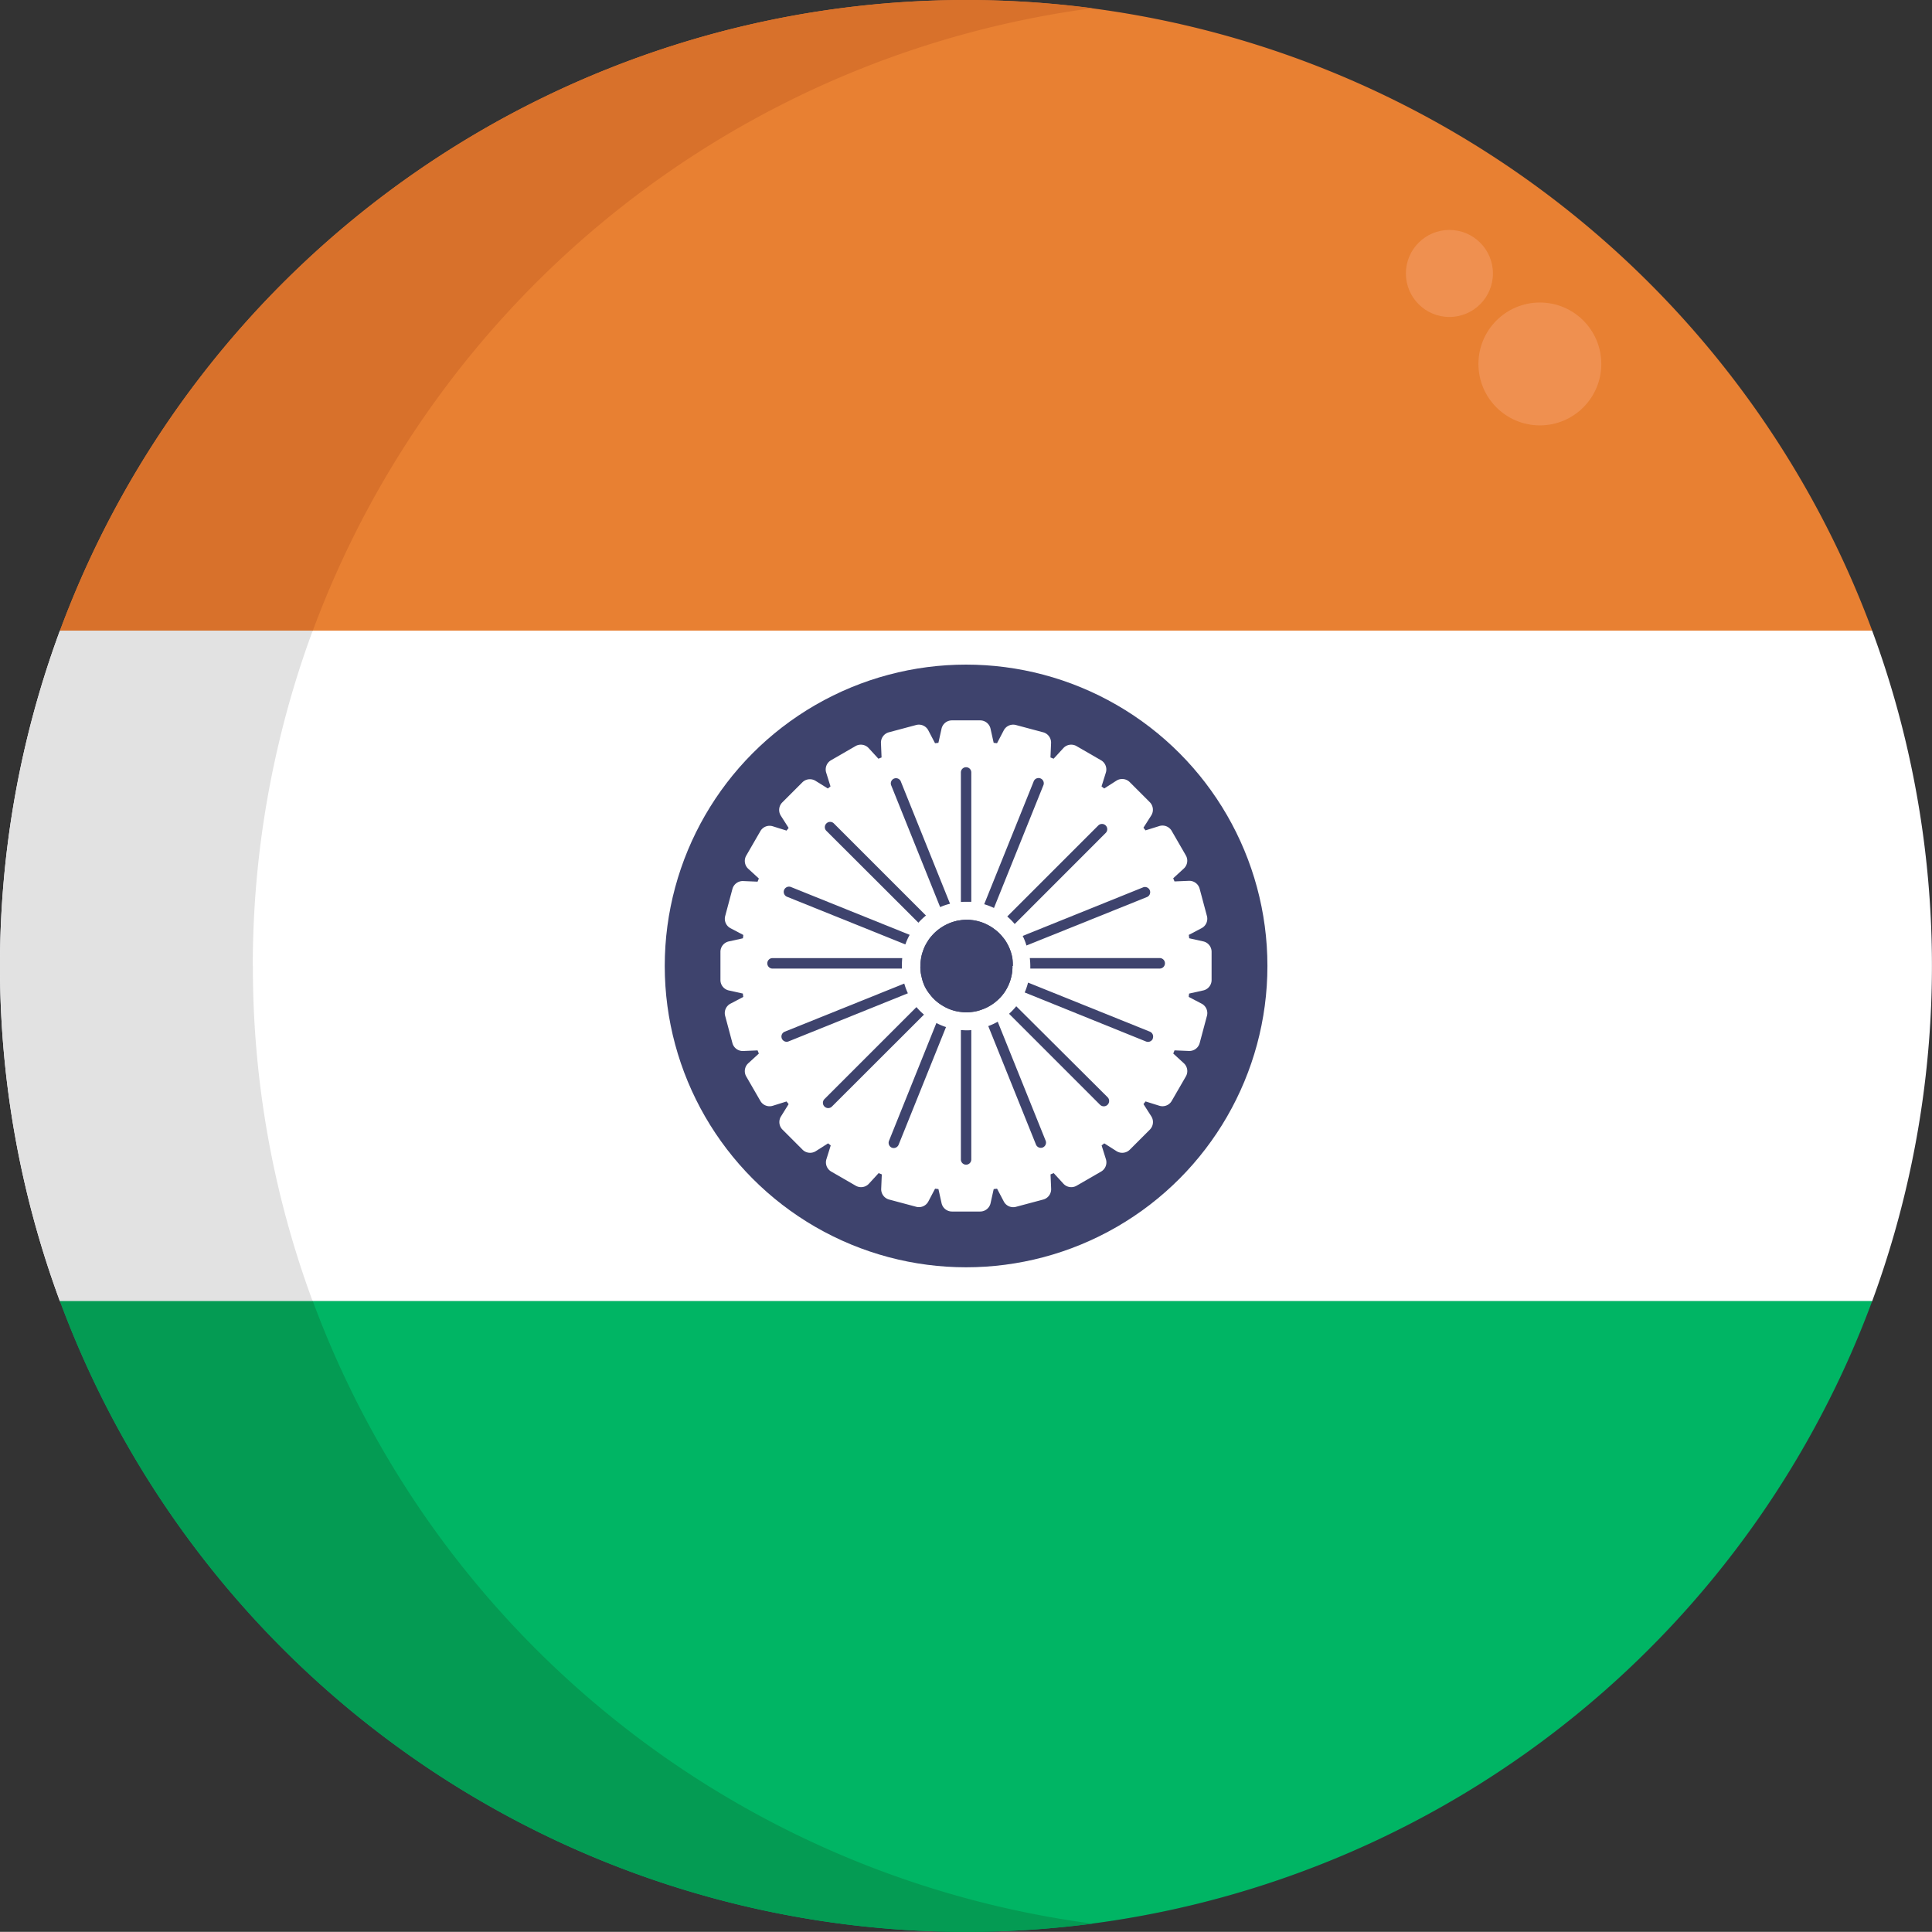
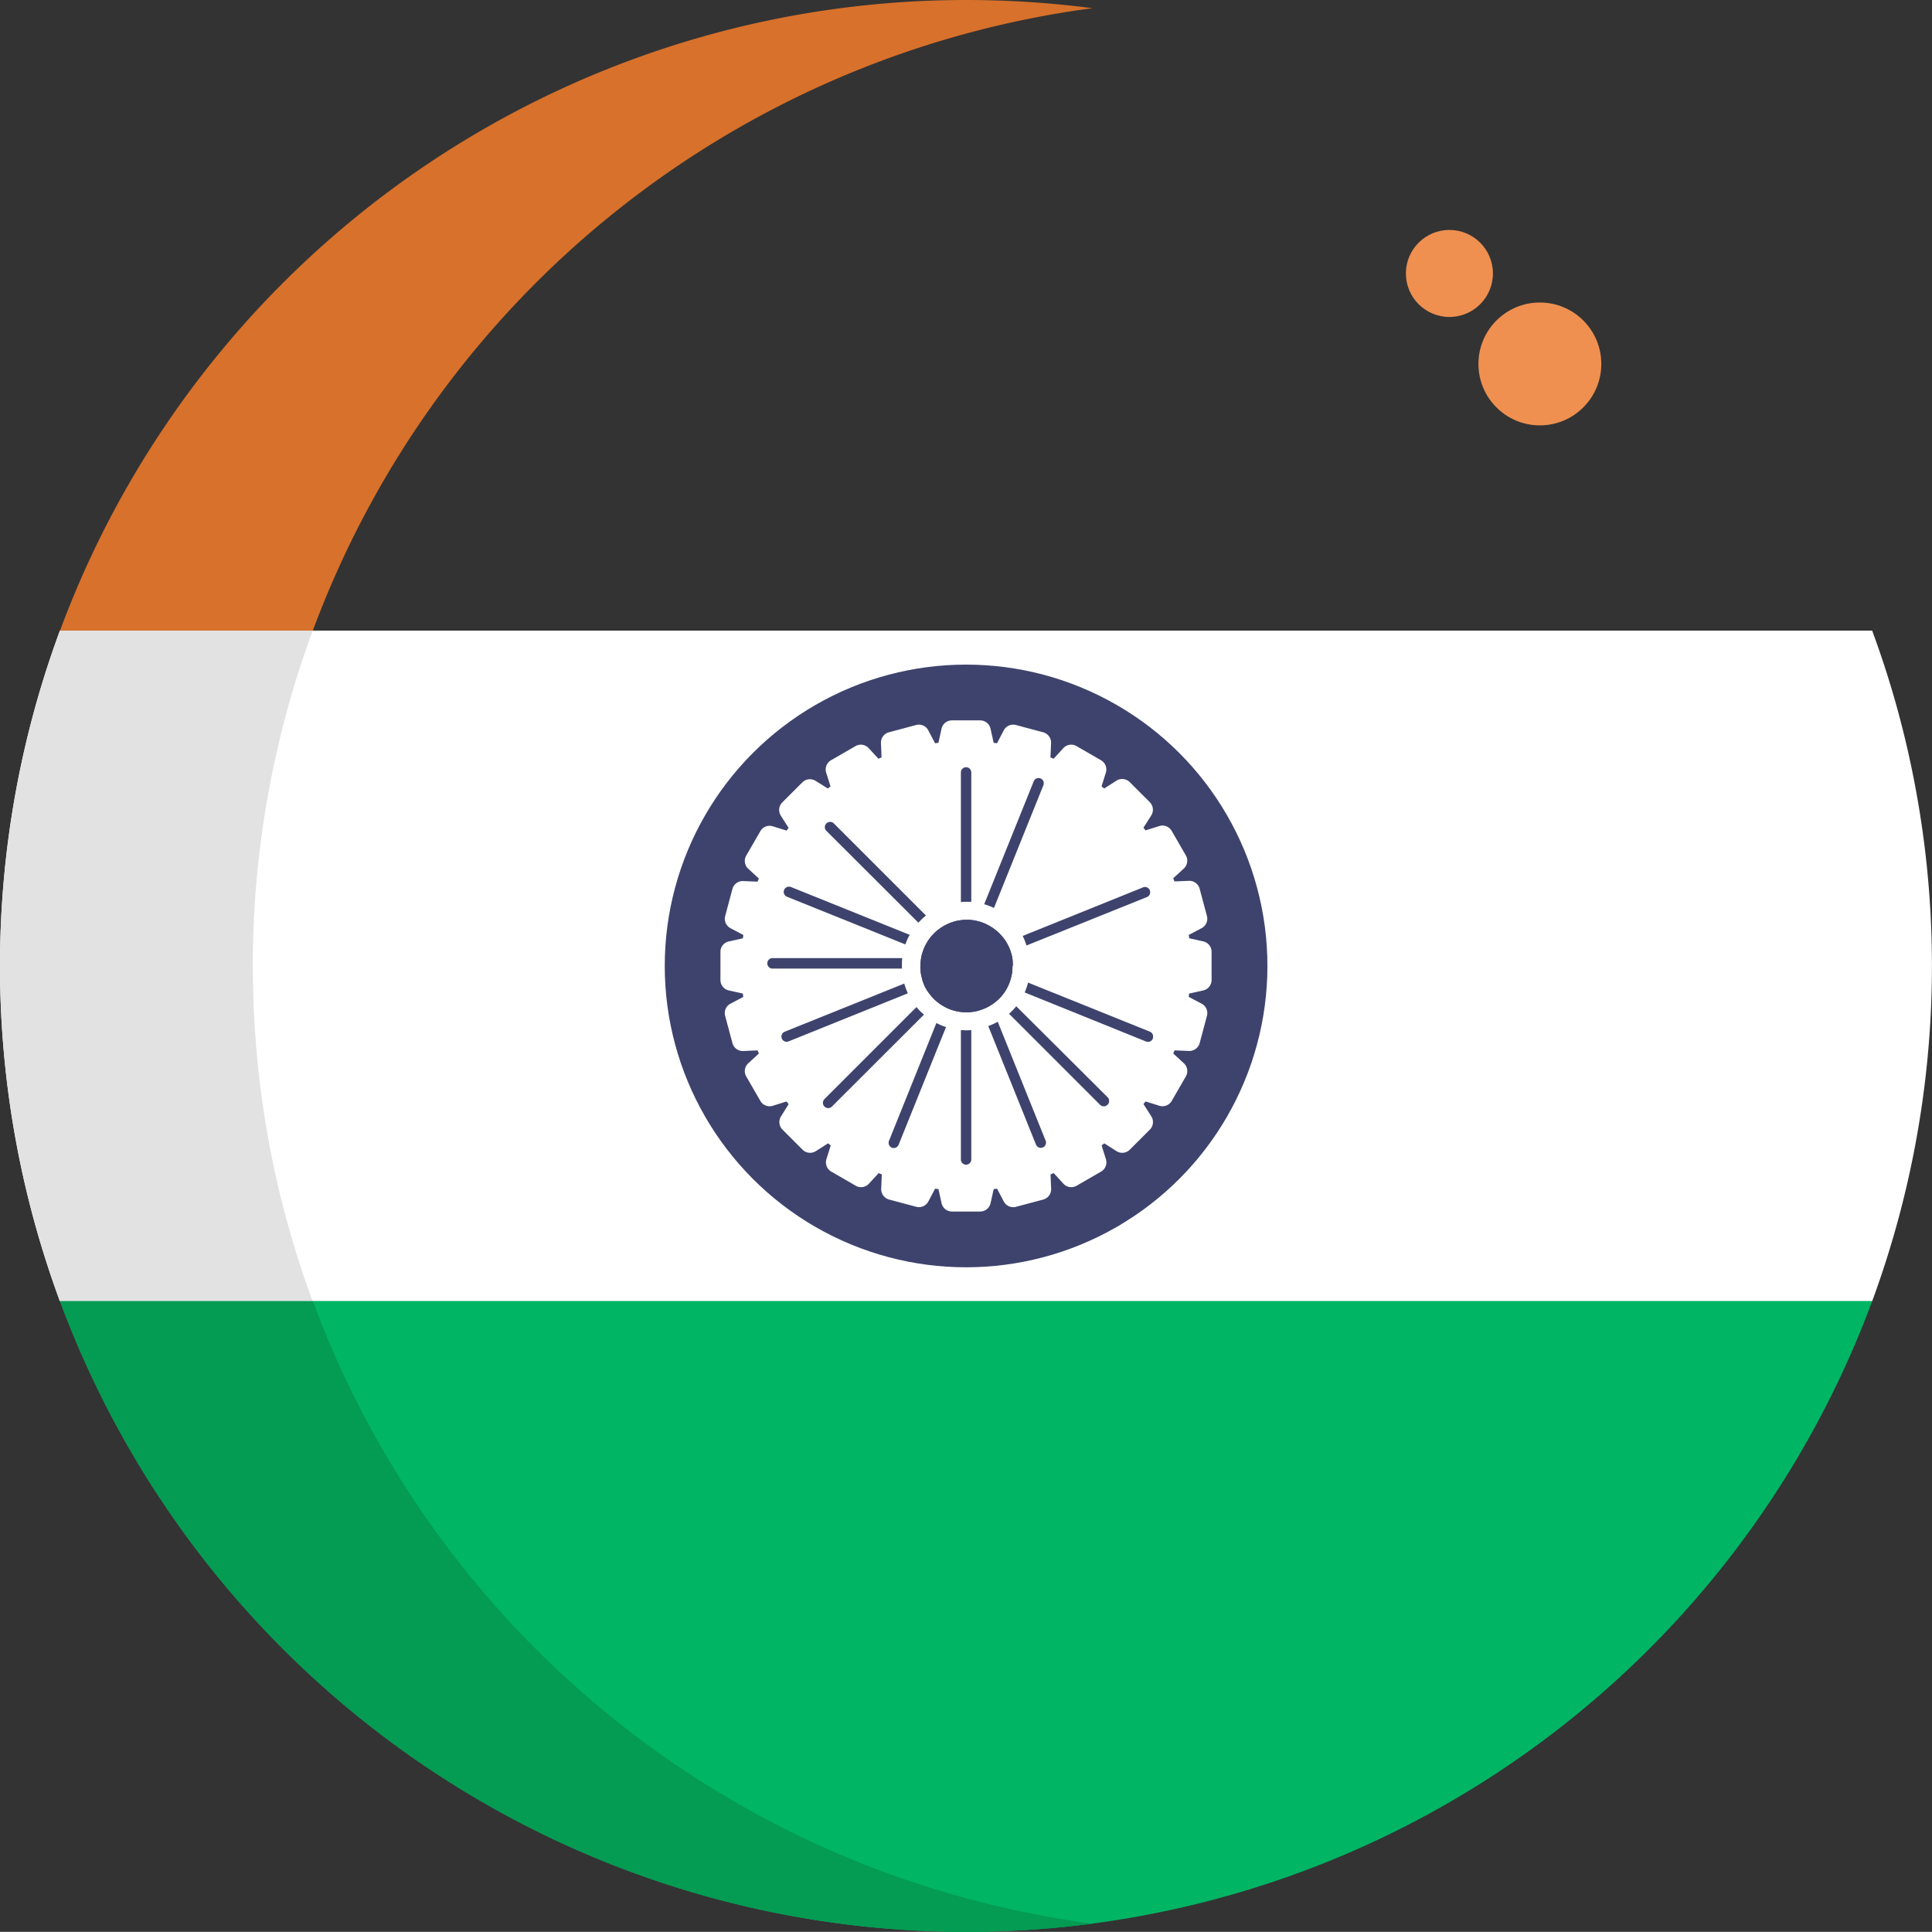
<svg xmlns="http://www.w3.org/2000/svg" width="57.581" height="57.577" viewBox="0 0 57.581 57.577">
  <rect x="0" y="0" width="57.581" height="57.577" fill="#333333" stroke="none" />
  <g id="india" transform="translate(0.037)">
    <g id="BULINE" transform="translate(-0.033 0)">
-       <circle id="Ellipse_10" data-name="Ellipse 10" cx="28.789" cy="28.789" r="28.789" fill="#27273d" />
-     </g>
+       </g>
    <g id="Icons" transform="translate(-0.037 0)">
-       <path id="Path_1137" data-name="Path 1137" d="M69.861,18.794H15.85a28.8,28.8,0,0,1,54.011,0Z" transform="translate(-14.063 0)" fill="#e88032" />
      <path id="Path_1138" data-name="Path 1138" d="M55.76,187.109H1.749a28.848,28.848,0,0,1,0-19.989H55.76a28.452,28.452,0,0,1,1,3.307,28.936,28.936,0,0,1-1,16.682Z" transform="translate(0.037 -148.326)" fill="#fff" />
      <path id="Path_1139" data-name="Path 1139" d="M42.854,363.658a28.8,28.8,0,0,1-27.006-18.8H69.859a28.358,28.358,0,0,1-1.468,3.307A28.788,28.788,0,0,1,42.854,363.658Z" transform="translate(-14.061 -306.081)" fill="#00b564" />
      <path id="Path_1140" data-name="Path 1140" d="M46.623.244A28.819,28.819,0,0,0,23.385,18.8H15.85A28.8,28.8,0,0,1,42.856,0a29.149,29.149,0,0,1,3.772.245Z" transform="translate(-14.063 0)" fill="#d8712b" />
      <path id="Path_1141" data-name="Path 1141" d="M7.5,177.115a28.722,28.722,0,0,0,1.782,9.994H1.749a28.848,28.848,0,0,1,0-19.989H9.284a28.44,28.44,0,0,0-1,3.307,28.807,28.807,0,0,0-.787,6.688Z" transform="translate(0.037 -148.326)" fill="#e2e2e2" />
      <path id="Path_1142" data-name="Path 1142" d="M46.621,363.414a29.1,29.1,0,0,1-3.767.244,28.8,28.8,0,0,1-27.006-18.8h7.535a28.805,28.805,0,0,0,23.239,18.555Z" transform="translate(-14.061 -306.081)" fill="#049b53" />
      <circle id="Ellipse_11" data-name="Ellipse 11" cx="1.831" cy="1.831" r="1.831" transform="translate(44.063 9.016)" fill="#ef9050" />
      <circle id="Ellipse_12" data-name="Ellipse 12" cx="1.297" cy="1.297" r="1.297" transform="translate(41.901 6.853)" fill="#ef9050" />
      <circle id="Ellipse_13" data-name="Ellipse 13" cx="8.981" cy="8.981" r="8.981" transform="translate(19.812 19.808)" fill="#3e436d" />
      <path id="Path_1143" data-name="Path 1143" d="M205.307,197.525l-.419-.093a.737.737,0,0,0-.012-.1l.38-.2a.317.317,0,0,0,.161-.364l-.217-.812a.319.319,0,0,0-.322-.236l-.428.018c-.012-.031-.025-.063-.038-.094l.315-.289a.317.317,0,0,0,.061-.394l-.421-.729a.317.317,0,0,0-.371-.144l-.409.128c-.02-.027-.042-.053-.062-.079l.231-.363a.319.319,0,0,0-.044-.4l-.594-.594a.319.319,0,0,0-.4-.044l-.363.232-.079-.062.128-.409a.317.317,0,0,0-.144-.371l-.729-.421a.317.317,0,0,0-.394.061l-.289.315-.094-.038.018-.428a.319.319,0,0,0-.236-.322l-.812-.217a.317.317,0,0,0-.363.161l-.2.382-.1-.012-.093-.419a.317.317,0,0,0-.31-.25h-.841a.317.317,0,0,0-.31.25l-.093.419-.1.012-.2-.382a.317.317,0,0,0-.364-.161l-.812.217a.319.319,0,0,0-.236.322l.018.428-.094.038-.289-.315a.317.317,0,0,0-.394-.061l-.729.421a.317.317,0,0,0-.144.371l.128.409-.079.062-.362-.225a.319.319,0,0,0-.4.044l-.594.594a.319.319,0,0,0-.044.4l.231.363c-.02.026-.042.052-.062.079l-.409-.128a.317.317,0,0,0-.371.144l-.421.729a.317.317,0,0,0,.061.394l.315.289c-.013.031-.026.063-.038.094l-.428-.018a.319.319,0,0,0-.322.236l-.217.812a.317.317,0,0,0,.161.358l.38.2a.778.778,0,0,1-.012.1l-.419.093a.317.317,0,0,0-.25.31v.841a.317.317,0,0,0,.25.31l.419.093a.737.737,0,0,0,.012.1l-.38.2a.317.317,0,0,0-.161.364l.217.812a.319.319,0,0,0,.322.236l.428-.018c.012.031.025.063.038.094l-.315.289a.317.317,0,0,0-.061.394l.421.729a.317.317,0,0,0,.371.144l.409-.128c.02.027.042.053.062.079l-.225.362a.319.319,0,0,0,.044.4l.594.594a.319.319,0,0,0,.4.044l.363-.231.079.062-.128.409a.317.317,0,0,0,.144.371l.729.421a.317.317,0,0,0,.394-.061l.289-.315.094.038-.018.428a.319.319,0,0,0,.236.322l.812.217a.317.317,0,0,0,.358-.161l.2-.38.1.012.093.419a.317.317,0,0,0,.31.25h.841a.317.317,0,0,0,.31-.25l.093-.419.1-.012.2.38a.317.317,0,0,0,.364.161l.812-.217a.319.319,0,0,0,.236-.322l-.018-.428.094-.038.289.315a.317.317,0,0,0,.394.061l.729-.421a.317.317,0,0,0,.144-.371l-.128-.409.079-.062.363.231a.319.319,0,0,0,.4-.044l.594-.594a.319.319,0,0,0,.044-.4l-.232-.363c.02-.026.042-.052.062-.079l.409.128a.317.317,0,0,0,.371-.144l.421-.729a.317.317,0,0,0-.061-.394l-.315-.289c.013-.031.026-.063.038-.094l.428.018a.319.319,0,0,0,.322-.236l.217-.812a.317.317,0,0,0-.161-.363l-.382-.2a.79.79,0,0,1,.012-.1l.419-.093a.317.317,0,0,0,.25-.31v-.841A.317.317,0,0,0,205.307,197.525Z" transform="translate(-169.446 -169.468)" fill="#fff" />
      <g id="Group_757" data-name="Group 757" transform="translate(22.869 22.866)">
        <path id="Path_1144" data-name="Path 1144" d="M246.54,245.11a.461.461,0,0,1,0,.079,1.125,1.125,0,0,1-.027.215,1.332,1.332,0,0,1-.1.3,1.383,1.383,0,0,1-.133.225,1.334,1.334,0,0,1-.211.225,1.138,1.138,0,0,1-.163.121,1.3,1.3,0,0,1-.281.136,1.215,1.215,0,0,1-.3.071,1.2,1.2,0,0,1-.31,0,1.261,1.261,0,0,1-.242-.048,1.237,1.237,0,0,1-.286-.124,1.3,1.3,0,0,1-.191-.13,1.251,1.251,0,0,1-.217-.225,1.209,1.209,0,0,1-.146-.225,1.256,1.256,0,0,1-.1-.295,1.139,1.139,0,0,1-.035-.241.461.461,0,0,1,0-.079,1.446,1.446,0,0,1,.02-.234,1.084,1.084,0,0,1,.053-.206,1.2,1.2,0,0,1,.133-.282,1.093,1.093,0,0,1,.133-.182,1.336,1.336,0,0,1,.231-.211,1.414,1.414,0,0,1,.541-.24l.112-.017a1.464,1.464,0,0,1,.155-.009.885.885,0,0,1,.155.009,1.009,1.009,0,0,1,.183.034,1.207,1.207,0,0,1,.292.112,1.194,1.194,0,0,1,.213.136,1.165,1.165,0,0,1,.225.217,1.042,1.042,0,0,1,.124.174,1.3,1.3,0,0,1,.127.285,1.183,1.183,0,0,1,.044.181,1.448,1.448,0,0,1,.012.232Z" transform="translate(-239.235 -239.187)" fill="#3e436d" />
        <path id="Path_1145" data-name="Path 1145" d="M246.54,245.11a.461.461,0,0,1,0,.079,1.125,1.125,0,0,1-.027.215,1.332,1.332,0,0,1-.1.3,1.383,1.383,0,0,1-.133.225,1.334,1.334,0,0,1-.211.225,1.138,1.138,0,0,1-.163.121,1.3,1.3,0,0,1-.281.136,1.215,1.215,0,0,1-.3.071,1.2,1.2,0,0,1-.31,0,1.261,1.261,0,0,1-.242-.048,1.237,1.237,0,0,1-.286-.124,1.3,1.3,0,0,1-.191-.13,1.251,1.251,0,0,1-.217-.225,1.209,1.209,0,0,1-.146-.225,1.256,1.256,0,0,1-.1-.295,1.139,1.139,0,0,1-.035-.241.461.461,0,0,1,0-.079,1.446,1.446,0,0,1,.02-.234,1.084,1.084,0,0,1,.053-.206,1.2,1.2,0,0,1,.133-.282,1.093,1.093,0,0,1,.133-.182,1.336,1.336,0,0,1,.231-.211,1.414,1.414,0,0,1,.541-.24l.112-.017a1.464,1.464,0,0,1,.155-.009.885.885,0,0,1,.155.009,1.009,1.009,0,0,1,.183.034,1.207,1.207,0,0,1,.292.112,1.194,1.194,0,0,1,.213.136,1.165,1.165,0,0,1,.225.217,1.042,1.042,0,0,1,.124.174,1.3,1.3,0,0,1,.127.285,1.183,1.183,0,0,1,.044.181,1.448,1.448,0,0,1,.012.232Z" transform="translate(-239.235 -239.187)" fill="#3e436d" />
        <path id="Path_1146" data-name="Path 1146" d="M207.332,254.233h-3.856a.156.156,0,0,1,0-.313h3.865a2.009,2.009,0,0,0-.009.234Z" transform="translate(-203.32 -248.231)" fill="#3e436d" />
        <path id="Path_1147" data-name="Path 1147" d="M210.8,260.951l-3.557,1.434a.163.163,0,0,1-.057.011.156.156,0,0,1-.058-.3l3.565-1.435A1.961,1.961,0,0,0,210.8,260.951Z" transform="translate(-206.611 -254.213)" fill="#3e436d" />
        <path id="Path_1148" data-name="Path 1148" d="M207.684,235.072a.159.159,0,0,1,.2-.087l3.542,1.427a1.8,1.8,0,0,0-.129.285l-3.529-1.421A.157.157,0,0,1,207.684,235.072Z" transform="translate(-207.183 -231.416)" fill="#3e436d" />
        <path id="Path_1149" data-name="Path 1149" d="M221.071,267.124l-2.742,2.739a.157.157,0,1,1-.225-.22l2.743-2.743A1.878,1.878,0,0,0,221.071,267.124Z" transform="translate(-216.402 -259.751)" fill="#3e436d" />
        <path id="Path_1150" data-name="Path 1150" d="M218.615,218.081a.154.154,0,0,1,0-.225.156.156,0,0,1,.219,0l2.746,2.746a1.949,1.949,0,0,0-.225.214Z" transform="translate(-216.852 -216.182)" fill="#3e436d" />
        <path id="Path_1151" data-name="Path 1151" d="M236.867,271.12a1.648,1.648,0,0,0,.287.121l-1.412,3.506a.159.159,0,0,1-.146.1.186.186,0,0,1-.058-.011.159.159,0,0,1-.085-.2Z" transform="translate(-231.828 -263.497)" fill="#3e436d" />
-         <path id="Path_1152" data-name="Path 1152" d="M236.06,206.447a.155.155,0,1,1,.288-.112l1.462,3.631a1.754,1.754,0,0,0-.295.1Z" transform="translate(-232.364 -205.897)" fill="#3e436d" />
        <path id="Path_1153" data-name="Path 1153" d="M254.775,207.341a1.412,1.412,0,0,0-.155.006v-3.862a.155.155,0,1,1,.31,0v3.856Z" transform="translate(-248.851 -203.33)" fill="#3e436d" />
        <path id="Path_1154" data-name="Path 1154" d="M254.775,273.006a1.413,1.413,0,0,0,.155-.006v3.856a.155.155,0,1,1-.31,0V273C254.671,273,254.722,273.006,254.775,273.006Z" transform="translate(-248.851 -265.165)" fill="#3e436d" />
        <path id="Path_1155" data-name="Path 1155" d="M261.1,210.05a1.972,1.972,0,0,0-.291-.112l1.47-3.648a.156.156,0,1,1,.29.112Z" transform="translate(-254.345 -205.855)" fill="#3e436d" />
        <path id="Path_1156" data-name="Path 1156" d="M263.6,274.381a.156.156,0,0,1-.087.2.168.168,0,0,1-.059.011.156.156,0,0,1-.144-.1l-1.421-3.529a1.788,1.788,0,0,0,.282-.13Z" transform="translate(-255.304 -263.248)" fill="#3e436d" />
-         <path id="Path_1157" data-name="Path 1157" d="M266.91,221.113l2.715-2.715a.157.157,0,0,1,.219.225l-2.712,2.714A1.855,1.855,0,0,0,266.91,221.113Z" transform="translate(-259.759 -216.664)" fill="#3e436d" />
        <path id="Path_1158" data-name="Path 1158" d="M270.326,269.4a.159.159,0,0,1-.225.225l-2.711-2.711a1.956,1.956,0,0,0,.214-.225Z" transform="translate(-260.185 -259.565)" fill="#3e436d" />
        <path id="Path_1159" data-name="Path 1159" d="M271,236.5l3.6-1.452a.156.156,0,0,1,.112.29l-3.6,1.448A1.664,1.664,0,0,0,271,236.5Z" transform="translate(-263.389 -231.472)" fill="#3e436d" />
        <path id="Path_1160" data-name="Path 1160" d="M275.36,262.059a.159.159,0,0,1-.144.1.188.188,0,0,1-.06-.011l-3.617-1.462a2.022,2.022,0,0,0,.1-.294l3.63,1.462a.157.157,0,0,1,.085.207Z" transform="translate(-263.868 -253.973)" fill="#3e436d" />
-         <path id="Path_1161" data-name="Path 1161" d="M276.9,254.074a.157.157,0,0,1-.157.157h-3.856v-.079a2.025,2.025,0,0,0-.015-.234h3.865a.156.156,0,0,1,.163.155Z" transform="translate(-265.049 -248.23)" fill="#3e436d" />
      </g>
    </g>
  </g>
</svg>